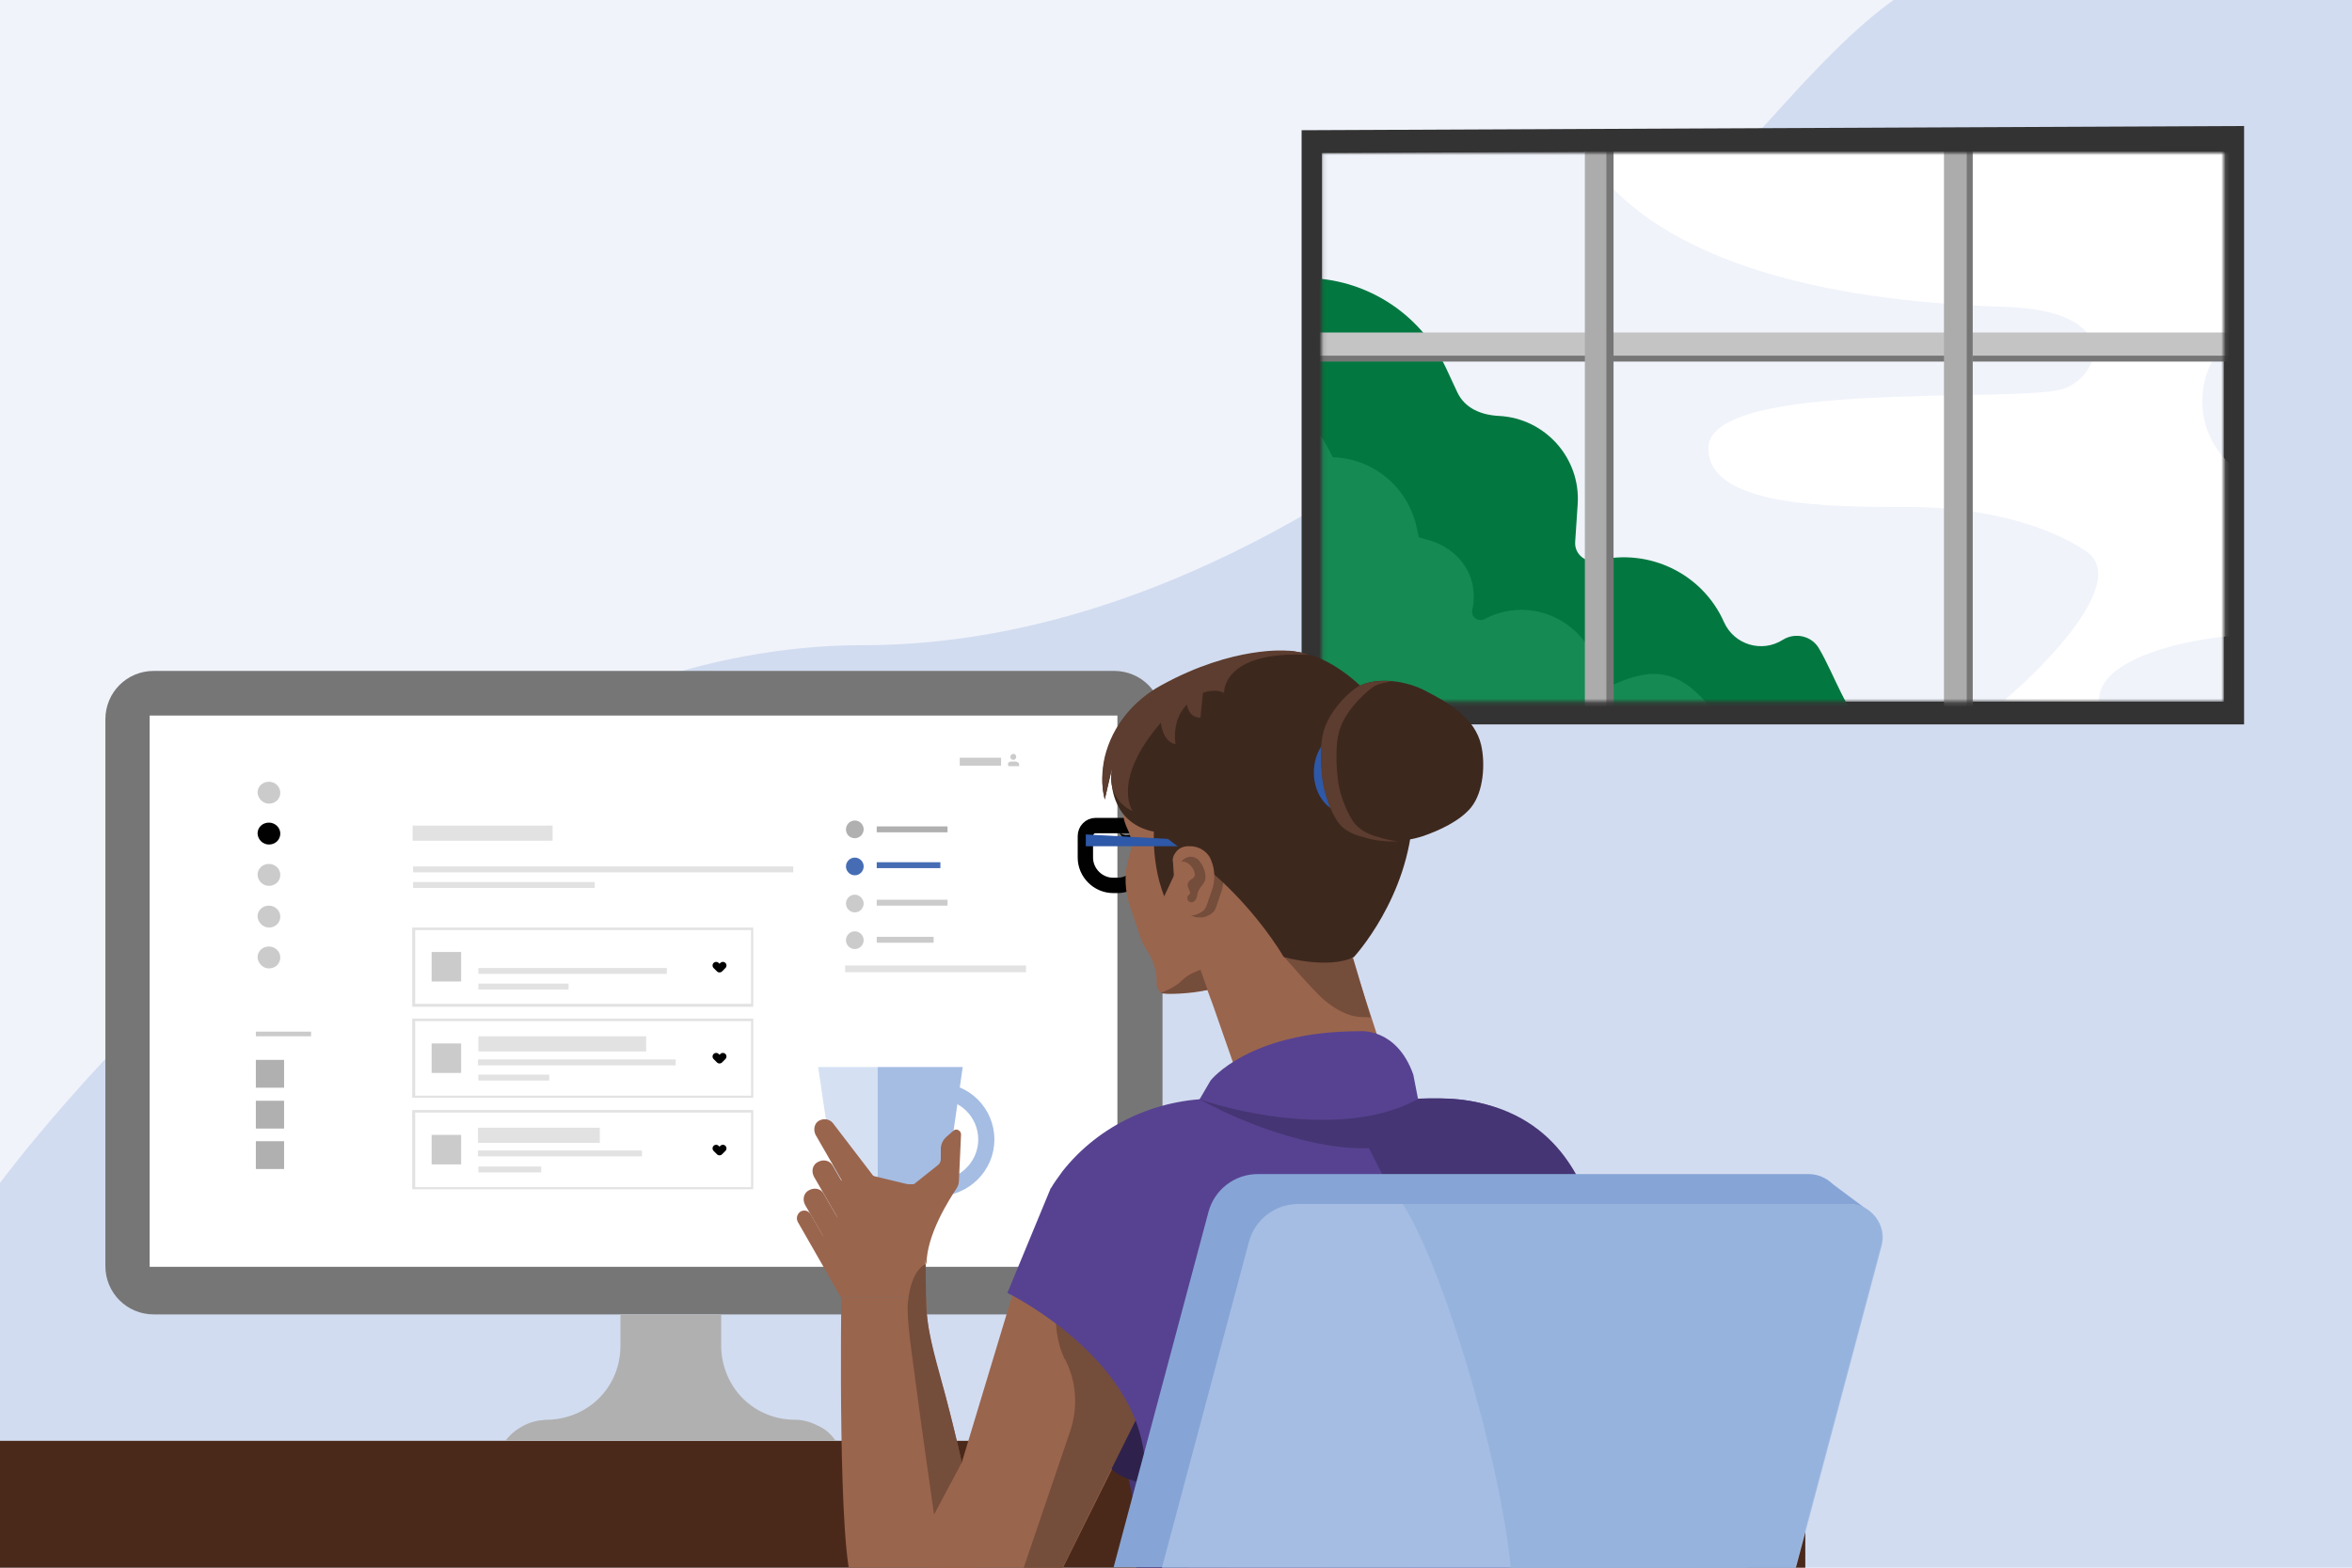
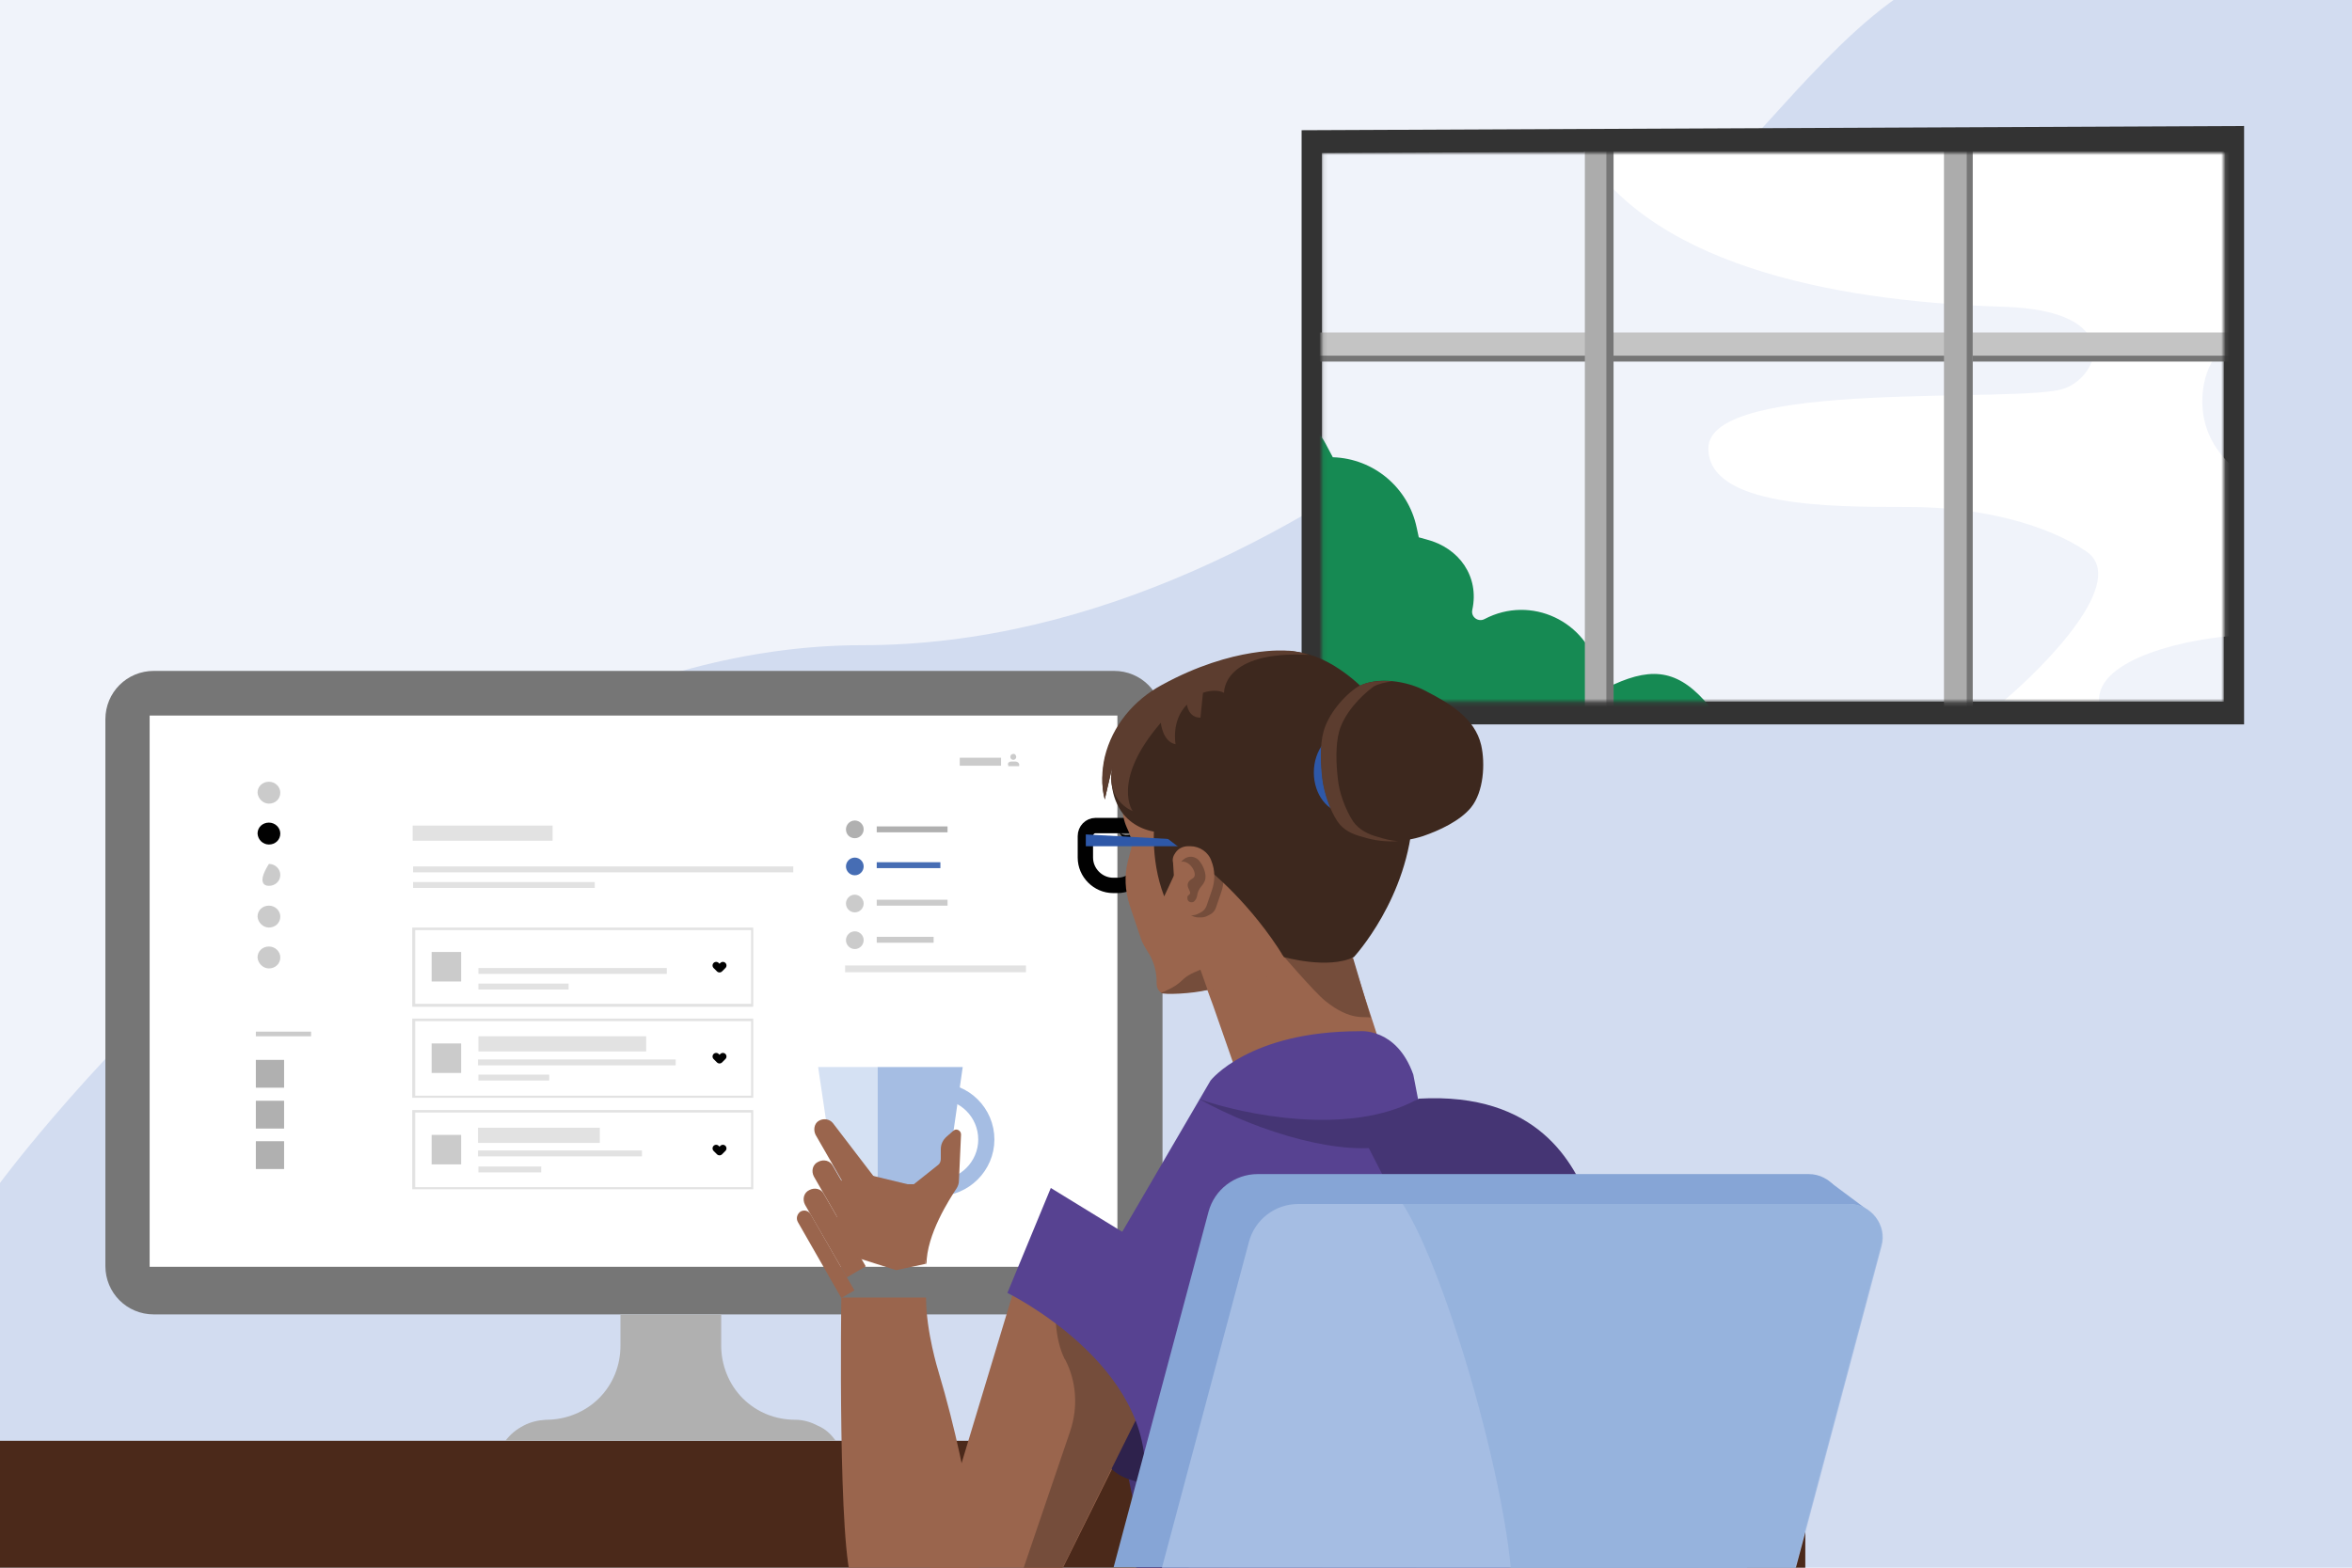
<svg xmlns="http://www.w3.org/2000/svg" version="1.1" id="Layer_1" x="0px" y="0px" viewBox="0 0 558 372" style="enable-background:new 0 0 558 372;" xml:space="preserve">
  <style type="text/css">
	.st0{fill:#F0F3FA;}
	.st1{fill:#D2DCF0;}
	.st2{fill:#333333;}
	.st3{fill:#4B291A;}
	.st4{fill:#F0F3FA;filter:url(#Adobe_OpacityMaskFilter);}
	.st5{mask:url(#mask0_2715_47833_00000176727449920104781350000018216043145396980097_);}
	.st6{fill-rule:evenodd;clip-rule:evenodd;fill:#027840;}
	.st7{fill-rule:evenodd;clip-rule:evenodd;fill:#168A53;}
	.st8{fill:#FFFFFF;}
	.st9{fill:#C4C4C4;}
	.st10{fill:#767676;}
	.st11{fill:#ACACAC;}
	.st12{fill:#CBCBCB;}
	.st13{fill:#010101;}
	.st14{fill:#B0B0B0;}
	.st15{fill:none;stroke:#E2E2E2;stroke-width:1.608;stroke-miterlimit:10;}
	.st16{fill:#466DB4;}
	.st17{fill:#E2E2E2;}
	.st18{fill:none;stroke:#010101;stroke-width:1.705;stroke-linecap:round;stroke-linejoin:round;stroke-miterlimit:10;}
	.st19{fill-rule:evenodd;clip-rule:evenodd;fill:#CBCBCB;}
	.st20{fill:none;stroke:#A5BDE3;stroke-width:3.835;stroke-miterlimit:10;}
	.st21{fill:#D5E1F3;}
	.st22{fill:#A5BDE3;}
	.st23{fill:#9A654D;}
	.st24{fill:#754D3B;}
	.st25{fill:none;stroke:#010101;stroke-width:3.643;stroke-miterlimit:10;}
	.st26{fill:#3D281E;}
	.st27{fill:#2E58A8;}
	.st28{fill:#574291;}
	.st29{fill:#453574;}
	.st30{fill:#2E224C;}
	.st31{fill:#5C3D2F;}
	.st32{fill:#86A5D6;}
	.st33{fill:#96B3DD;}
</style>
  <g>
    <g>
      <polygon class="st0" points="0,-14 558,-15 558,353.4 0,354.4   " />
      <path class="st1" d="M558,371.9V-14.6h-52.2c-40.1,0-54.9,9.9-77.2,33.5c-22.3,23.6-113.3,134.2-224,134.2S0,280.7,0,280.7v91.3    H558z" />
      <polygon class="st2" points="308.8,30.9 532.4,29.9 532.4,171.9 308.8,171.9   " />
      <rect y="341.9" class="st3" width="428.3" height="30.1" />
      <defs>
        <filter id="Adobe_OpacityMaskFilter" filterUnits="userSpaceOnUse" x="307.5" y="-27.7" width="269.2" height="255.9">
          <feColorMatrix type="matrix" values="1 0 0 0 0  0 1 0 0 0  0 0 1 0 0  0 0 0 1 0" />
        </filter>
      </defs>
      <mask maskUnits="userSpaceOnUse" x="307.5" y="-27.7" width="269.2" height="255.9" id="mask0_2715_47833_00000176727449920104781350000018216043145396980097_">
        <rect x="313.6" y="36.3" class="st4" width="214" height="130.2" />
      </mask>
      <g class="st5">
        <polygon class="st0" points="313.6,36.3 527.6,35.3 527.6,166.5 313.6,166.5    " />
-         <path class="st6" d="M311.2,66c13.3,0.6,25.7,8.4,31.8,21.2l2.7,5.8c1.8,3.9,5.7,5.5,10,5.7c10.9,0.6,19.3,10,18.6,20.9l-0.6,9     c-0.2,2.9,2.5,5.1,5.3,4.4c12.2-3,24.9,3.1,30,14.6c2.4,5.4,9,7.4,14,4.2c2.9-1.8,6.8-0.9,8.5,2c3.6,6,7.3,17.1,10.2,16.6     l-15,2.2l-113.8-0.8L311.2,66z" />
        <path class="st7" d="M312.9,171.6l-0.7-69.5c0.9,1,1.7,2,2.3,3.2l1.7,3.2c9.7,0.3,17.9,7.2,19.9,16.7l0.5,2.3l1.8,0.5     c7.8,2,12.6,8.8,10.9,16.7c-0.4,1.7,1.4,3,2.9,2.2c11-5.8,24.4,0.5,27,12.6c0.4,1.7,2.1,3.6,3.7,2.9c9.5-4.3,15.7-3.3,22.8,5.4     l2.4,2.9c3-0.7,5.9-0.3,8.3,0.8L312.9,171.6z" />
        <path class="st8" d="M494.9,130.8c10.3,6.9-9.5,27-19.4,35.4l22.5,0.3c-0.7-10.4,21.9-15.2,33.3-15.7c30.3,0,31.1-24.8,9.2-33.6     c-12.5-5-19.3-13.7-17.8-25c1.9-14.2,17.8-18.4,36.1-24.5c14.7-4.9,15.2-22.9,13.6-31.4l-197.1-1C393,64.7,440,71.7,475.5,72.8     c28.4,0.9,22.8,16.4,14.2,19.4c-10.3,3.7-84.4-2.5-84.4,14.2c0,13.9,28.9,13.9,46.9,13.9C470.2,120.2,485.8,124.6,494.9,130.8z" />
        <rect x="307.5" y="78.9" class="st9" width="269.2" height="6.8" />
        <rect x="307.5" y="84.4" class="st10" width="269.2" height="1.4" />
        <rect x="376" y="-27.4" class="st11" width="6.8" height="255.6" />
        <rect x="461.2" y="-27.4" class="st11" width="6.8" height="255.6" />
        <rect x="466.6" y="-27.1" class="st10" width="1.4" height="255.3" />
        <rect x="381.1" y="-27.7" class="st10" width="1.7" height="255.3" />
      </g>
      <path class="st10" d="M264.3,311.9H36.5c-6.4,0-11.5-5.1-11.5-11.5V170.7c0-6.4,5.1-11.5,11.5-11.5h227.8    c6.4,0,11.5,5.1,11.5,11.5v129.8C275.9,306.9,270.7,311.9,264.3,311.9z" />
      <path class="st8" d="M265.1,169.8H35.5v130.8h229.6V169.8z" />
      <path class="st12" d="M63.8,190.7c1.5,0,2.7-1.1,2.7-2.6c0-1.4-1.2-2.6-2.7-2.6c-1.5,0-2.7,1.1-2.7,2.6    C61.2,189.5,62.4,190.7,63.8,190.7z" />
      <path class="st13" d="M63.8,200.4c1.5,0,2.7-1.1,2.7-2.6c0-1.4-1.2-2.6-2.7-2.6c-1.5,0-2.7,1.1-2.7,2.6    C61.2,199.3,62.4,200.4,63.8,200.4z" />
-       <path class="st12" d="M63.8,210.2c1.5,0,2.7-1.1,2.7-2.6c0-1.4-1.2-2.6-2.7-2.6c-1.5,0-2.7,1.1-2.7,2.6    C61.2,209.1,62.4,210.2,63.8,210.2z" />
+       <path class="st12" d="M63.8,210.2c1.5,0,2.7-1.1,2.7-2.6c0-1.4-1.2-2.6-2.7-2.6C61.2,209.1,62.4,210.2,63.8,210.2z" />
      <path class="st12" d="M63.8,220.1c1.5,0,2.7-1.1,2.7-2.6c0-1.4-1.2-2.6-2.7-2.6c-1.5,0-2.7,1.1-2.7,2.6    C61.2,218.9,62.4,220.1,63.8,220.1z" />
      <path class="st12" d="M63.8,229.8c1.5,0,2.7-1.1,2.7-2.6c0-1.4-1.2-2.6-2.7-2.6c-1.5,0-2.7,1.1-2.7,2.6    C61.2,228.6,62.4,229.8,63.8,229.8z" />
      <path class="st12" d="M73.8,244.8H60.7v1.1h13.1V244.8z" />
      <path class="st14" d="M67.4,251.5h-6.7v6.6h6.7V251.5z" />
      <path class="st14" d="M67.4,261.2h-6.7v6.6h6.7V261.2z" />
      <path class="st14" d="M67.4,270.8h-6.7v6.6h6.7V270.8z" />
      <path class="st12" d="M237.5,179.8h-9.8v1.9h9.8V179.8z" />
      <path class="st15" d="M200.5,229.9h42.9" />
      <path class="st14" d="M202.8,198.9c1.2,0,2.1-1,2.1-2.1c0-1.2-1-2.1-2.1-2.1c-1.2,0-2.1,1-2.1,2.1    C200.7,198,201.6,198.9,202.8,198.9z" />
      <path class="st16" d="M202.8,207.7c1.2,0,2.1-1,2.1-2.1c0-1.2-1-2.1-2.1-2.1c-1.2,0-2.1,1-2.1,2.1    C200.7,206.7,201.6,207.7,202.8,207.7z" />
      <path class="st12" d="M202.8,216.5c1.2,0,2.1-1,2.1-2.1s-1-2.1-2.1-2.1c-1.2,0-2.1,1-2.1,2.1S201.6,216.5,202.8,216.5z" />
      <path class="st12" d="M202.8,225.2c1.2,0,2.1-1,2.1-2.1c0-1.2-1-2.1-2.1-2.1c-1.2,0-2.1,1-2.1,2.1    C200.7,224.2,201.6,225.2,202.8,225.2z" />
      <path class="st14" d="M215.8,278.7c1.8,0,3.2-1.4,3.2-3.1c0-1.7-1.4-3.1-3.2-3.1c-1.8,0-3.2,1.4-3.2,3.1    C212.6,277.3,214.1,278.7,215.8,278.7z" />
      <path class="st17" d="M178.8,238.9H97.8v-18.8h80.9V238.9z M98.5,238.2h79.7v-17.5H98.5V238.2z" />
      <path class="st12" d="M109.4,225.9h-7v7h7V225.9z" />
      <path class="st12" d="M109.4,247.6h-7v7h7V247.6z" />
      <path class="st12" d="M109.4,269.3h-7v7h7V269.3z" />
      <path class="st17" d="M188.2,205.6H98v1.4h90.2V205.6z" />
      <path class="st17" d="M141.2,209.3H98v1.4h43.1V209.3z" />
      <path class="st17" d="M158.2,229.7h-44.7v1.4h44.7V229.7z" />
      <path class="st17" d="M131.2,195.9H97.9v3.6h33.2V195.9z" />
      <path class="st17" d="M134.9,233.4h-21.4v1.4h21.4V233.4z" />
      <path class="st17" d="M178.8,260.5H97.8v-18.8h80.9V260.5z M98.5,260h79.7v-17.7H98.5V260z" />
      <path class="st17" d="M160.3,251.4h-46.9v1.4h46.9V251.4z" />
      <path class="st17" d="M153.3,245.9h-39.8v3.6h39.8V245.9z" />
      <path class="st17" d="M130.3,255h-16.8v1.4h16.8V255z" />
      <path class="st17" d="M178.8,282.2H97.8v-18.8h80.9V282.2z M98.5,281.7h79.7V264H98.5V281.7z" />
      <path class="st17" d="M152.3,273h-38.9v1.4h38.9V273z" />
      <path class="st17" d="M142.3,267.6h-28.9v3.6h28.9V267.6z" />
      <path class="st17" d="M128.4,276.8h-14.9v1.4h14.9V276.8z" />
      <path class="st18" d="M171.5,272.5l-0.8,0.8l-0.8-0.8" />
      <path class="st14" d="M224.9,196.1H208v1.4h16.8V196.1z" />
      <path class="st16" d="M223.2,204.6H208v1.4h15.1V204.6z" />
      <path class="st12" d="M224.9,213.5H208v1.4h16.8V213.5z" />
      <path class="st12" d="M221.6,222.3H208v1.4h13.5V222.3z" />
      <path class="st19" d="M241.1,179.6c0,0.4-0.3,0.7-0.7,0.7c-0.4,0-0.7-0.3-0.7-0.7c0-0.4,0.3-0.7,0.7-0.7    C240.8,178.8,241.1,179.3,241.1,179.6z M239.1,181.4c0-0.4,0.3-0.7,0.9-0.7h0.9c0.4,0,0.9,0.3,0.9,0.7v0.4h-2.6V181.4L239.1,181.4    z" />
      <path class="st18" d="M171.5,250.7l-0.8,0.8l-0.8-0.8" />
      <path class="st18" d="M171.5,229.1l-0.8,0.8l-0.8-0.8" />
      <path class="st14" d="M124.2,338.3c-1.7,0.9-3.1,2-4.3,3.6h78.4c-1.2-1.6-2.4-2.8-4.3-3.6c-1.7-0.9-3.5-1.4-5.3-1.4    c-4.8,0-9.2-1.8-12.5-5.1c-3.3-3.3-5.1-7.9-5.1-12.5v-7.4h-23.9v7.4c0,4.8-1.8,9.2-5.1,12.5c-3.3,3.3-7.9,5.1-12.5,5.1    C127.7,337,125.9,337.4,124.2,338.3z" />
      <path class="st20" d="M222.5,281.9c6.3,0,11.5-5.2,11.5-11.5c0-6.4-5.2-11.5-11.5-11.5c-6.4,0-11.5,5.2-11.5,11.5    C211,276.8,216.2,281.9,222.5,281.9z" />
      <path class="st21" d="M194.1,253.2l5.8,39.2l8.3-2.9v-36.3H194.1L194.1,253.2z" />
      <path class="st22" d="M228.4,253.2h-20.2v36.3l15.8-5.7L228.4,253.2z" />
      <path class="st23" d="M202.7,306.2l-3.1,1.8L189.3,290c-0.5-0.9-0.2-1.9,0.6-2.5c0.9-0.5,1.9-0.2,2.4,0.6L202.7,306.2z" />
      <path class="st23" d="M205.4,300.5l-4.5,2.6l-9.9-17.2c-0.7-1.3-0.3-2.9,1-3.5c1.3-0.7,2.9-0.3,3.5,1L205.4,300.5z" />
      <path class="st23" d="M207.5,293.8l-4.5,2.6l-9.9-17.2c-0.7-1.3-0.3-2.9,1-3.5c1.3-0.7,2.9-0.3,3.5,1L207.5,293.8z" />
      <path class="st23" d="M211.6,284.8l-8.1,1.9l-10-17.4c-0.6-1.2-0.3-2.7,0.7-3.3c1.1-0.7,2.6-0.5,3.4,0.5L211.6,284.8z" />
      <path class="st23" d="M204.1,278.3l14.9,3.6l-5.9,9.1L204.1,278.3z" />
      <path class="st23" d="M219,281h-6.4v6.7h6.4V281z" />
      <path class="st23" d="M214.3,283l8.3-6.6c0.4-0.3,0.6-0.9,0.6-1.4v-2.3c0-1.2,0.5-2.2,1.4-3l1.6-1.4c0.6-0.6,1.8-0.1,1.8,0.9    l-0.5,11c0,0.6-0.2,1.2-0.5,1.7c-1.7,2.6-7.2,11-7.2,18.2L214.3,283z" />
-       <path class="st23" d="M219.6,299.9l-24.7-7.8l4.7,15.8h20V299.9L219.6,299.9z" />
      <path class="st23" d="M197.6,281l2.1,16.3l12.9,4.1l7-1.5l-0.6-12.2l-7.5-3.3l-7.5-6.1L197.6,281z" />
      <path class="st23" d="M199.6,307.9c0,0-0.9,61.1,2.8,68.1h30.1c0,0-1.5-22.6-9.9-50.7c0,0-2.9-9.3-2.9-17.4H199.6z" />
-       <path class="st24" d="M219.8,310.8c-0.2-4.5-0.2-10.8-0.2-10.8s-3.4,1-4.2,9c-0.4,3.8,1.1,13.3,1.6,17.3    c1.5,11.6,4.6,33.1,4.6,33.1l6.6-12.4c0,0-1.5-6.7-3.8-15.5C222.7,324.9,220.1,316.8,219.8,310.8z" />
      <path class="st23" d="M284.7,230.2l3.1,8.4l8.8,25.2h36l-12.5-38.6l-33,6.8L284.7,230.2z" />
      <path class="st25" d="M265.1,210.1h-1c-3.6,0-6.6-3-6.6-6.6v-5.1c0-1.4,1.1-2.5,2.4-2.5h9.3c1.4,0,2.4,1.1,2.4,2.5v5.1    C271.7,207.1,268.7,210.1,265.1,210.1z" />
      <path class="st23" d="M266.3,179.3v12.1c0,1.7,0.3,3.3,1,4.9l1.5,3.4l-1.2,4.6c-0.9,3.4-0.7,7,0.4,10.5l2.6,7.7    c0.2,0.7,0.6,1.5,1,2.2l1.1,1.8c1.1,1.9,1.7,4.2,1.7,6.4v0.4c0,0.9,0.3,1.7,1,2.2c0.6,0.6,7.7-0.4,8.4-0.4l2.8-0.2l12.2-2.6    l21.4-6.9v-42.5L266.3,179.3z" />
      <path class="st13" d="M268,198.1c-0.3,0.1-0.7,0.1-1,0.1c-0.4-0.1-0.7-0.2-1-0.4l-0.2-0.2l-0.1,0.2l0.5,0.7    c0.2,0.2,0.4,0.4,0.7,0.5c0.3,0.1,0.6,0.2,0.9,0.2l0.7,0L268,198.1z" />
      <path class="st24" d="M321,227.3c0,0-5.5-0.2-7.4-1c-4.6-2-9.6,0-9.6,0s7.9,9.2,10.4,11.2c6.2,5,9.4,3.5,10.8,4L321,227.3z" />
      <path class="st26" d="M274,194.2c0,0-1.4,9.2,2.2,18.5L284,196L274,194.2z" />
      <path class="st24" d="M281.1,202.8c0.7-1,1.8-1.5,3-1.5h0.5c2.2,0,4.3,1.4,5,3.5c0.9,2.2,0.9,4.8,0.1,7l-1.2,3.5    c-0.3,0.9-0.9,1.5-1.6,1.8l-0.6,0.3c-0.4,0.2-1,0.3-1.4,0.3h-0.6c-0.6,0-1.2-0.2-1.7-0.5c-0.9-0.5-1.4-1.5-1.5-2.5l-0.6-9.5    C280.2,204.4,280.6,203.5,281.1,202.8z" />
      <path class="st27" d="M283.1,200.8h-25.5v-2.8l25.5,1.4V200.8z" />
      <path class="st24" d="M280.8,232.3c-1.2,1.2-2.4,2-4,2.7l-0.6,0.3l-0.8,0.3c0.7,0.5,7.5,0.2,11.1-0.7l-1.7-4.8    C284.7,230.2,282.2,231,280.8,232.3z" />
      <path class="st28" d="M287.2,256.4c0,0,9.1-11.7,35.3-11.7c0,0,8.8-1,12.8,10.3l25,128.9c0.4,2.3,0,4.8-1.2,6.8    c-1.7,3-4.9,4.8-8.3,4.8h-70.9c-2.6,0-5-1.1-6.8-2.9l-0.4-0.4c-1.8-1.8-2.9-4.3-2.9-6.8v-23.2c0-1.6-0.1-3.2-0.4-4.7l-1.6-7.9    c-0.4-2-1.1-4-1.9-5.9l-6.4-13.2c-4.4-9.2-3.9-20,1.2-28.7L287.2,256.4z" />
-       <path class="st28" d="M288.3,260.7h54.2c24.3,0,41.7,23.5,34.6,46.7L352.2,389L249.3,282c0.8-1.4,1.8-2.7,2.8-4.1    C260.8,266.9,274.3,260.7,288.3,260.7z" />
      <path class="st29" d="M282.6,352l7.9-30l-27.3-25l-2.8,4.7c-5.1,8.8-5.6,19.5-1.2,28.7l6.4,13.2c0.9,1.8,1.6,3.8,1.9,5.9l1.6,7.9    c0.3,1.6,0.4,3.2,0.4,4.7v23.1c0,2.6,1.1,5,2.9,6.8l0.4,0.4c1.8,1.8,4.3,2.9,6.8,2.9h5.8c2.9-2.6,3.6-6.8,1.7-10.3l-0.6-1.1    C281.2,374.4,279.7,362.9,282.6,352z" />
      <path class="st30" d="M271.6,339.7l-26.3-24.4l-1.9-15.6l34.7,16.2L271.6,339.7z" />
      <path class="st23" d="M242.6,299.3l-21.9,72.5c-1.4,4.2-0.7,8.8,1.8,12.4l0.4,0.5c2.9,4.2,7.9,6.4,12.9,5.9    c4.7-0.5,8.8-3.4,10.9-7.6l31.4-63.1L242.6,299.3z" />
      <path class="st30" d="M262.7,347.4c2.8,4,8.6,4.4,8.6,4.4s2.4-6-2-15.9C269.2,335.9,259.9,343.5,262.7,347.4z" />
      <path class="st24" d="M263,312.8l-11.6-7.8c-1.6,5-1.2,12.8,1.2,17.5l0.1,0.1c2.7,5.2,3.1,11.3,1.2,17l-17.3,50.8    c4.4-0.7,8.1-3.5,10.1-7.5l13.8-27.9l17.5-35.2L263,312.8z" />
      <path class="st26" d="M275.8,162.7c-6.7,3.6-11.8,9.7-13.6,17.1c-0.7,3.1-1,6.5-0.1,9.9l1.8-7.8c0,0-1.1,5.1,1.6,9.8    c1.8,3.2,5.1,5.2,8.7,5.7c0.2,0,0.5,0,0.7,0l12.1,9.2c0,0,9.8,7.8,17.6,20.5c0,0,10.5,3,16.6,0c0,0,13.1-14.1,14-33.9    c0.5-13.7-6.1-26.8-17.4-34.4c-3.7-2.5-8-4.3-12.5-4.3C305.4,154.6,292.8,153.4,275.8,162.7z" />
      <path class="st31" d="M275.4,171.5c0,0,0.4,4.5,3.5,5.1c0,0-1.1-5.6,2.7-9.4c0,0,0.3,3.1,3.2,3.1l0.6-5.9c0,0,2.8-1.1,5,0    c0,0-0.5-10.1,20.2-9c-1.7-0.5-3.5-1-5.3-1c0,0-12.6-1.2-29.6,8.1c-6.7,3.6-11.8,9.7-13.6,17.1c-0.7,3.1-0.9,6.7,0,10.1l1.8-7.8    c0,0-0.3,1.2-0.3,3c0.1,3.3,2.1,6.3,5.2,7.6C268.9,192.9,263.3,185.5,275.4,171.5z" />
      <path class="st27" d="M319.2,192.9c4.1,0,7.5-4.3,7.5-9.6s-3.3-9.6-7.5-9.6c-4.1,0-7.5,4.3-7.5,9.6S315.1,192.9,319.2,192.9z" />
      <path class="st26" d="M322.3,162.9c-3.4,2.2-7.1,6.6-8.2,10.7c-0.9,3.3-0.7,7.8-0.3,11.2c0.4,3.3,1.8,7.4,3.6,10.1    c1.4,2.1,3.6,3.1,6,3.7c4.6,1.4,9.6,1.3,14.2-0.2c3.8-1.3,8.8-3.6,11.4-6.8c3-3.7,3.4-10.4,2.4-14.8c-1.5-6.4-7.5-9.9-12.9-12.7    C333.8,161.5,326.7,160.5,322.3,162.9z" />
      <path class="st31" d="M321,194.9c-1.8-2.8-3.3-6.8-3.6-10.1c-0.4-3.4-0.6-7.9,0.3-11.2c1.1-4.1,4.9-8.3,8.2-10.7    c1.3-0.7,2.8-1,4.4-1.2c-3-0.3-5.9,0-8.1,1.2c-3.4,2.2-7.1,6.6-8.2,10.7c-0.9,3.3-0.7,7.8-0.3,11.2c0.4,3.3,1.8,7.4,3.6,10.1    c1.4,2.1,3.6,3.1,6,3.7c2.8,0.9,5.7,1.2,8.4,1c-1.6-0.1-3.2-0.5-4.8-1C324.7,198,322.5,197,321,194.9z" />
      <path class="st23" d="M278.9,202.3c0.7-1,1.8-1.5,3-1.5h0.5c2.2,0,4.3,1.4,5,3.5c0.9,2.2,0.9,4.8,0.1,7l-1.2,3.5    c-0.3,0.9-0.9,1.5-1.6,1.8l-0.6,0.3c-0.4,0.2-1,0.3-1.4,0.3h-0.6c-0.6,0-1.2-0.2-1.7-0.5c-0.9-0.5-1.4-1.5-1.5-2.5l-0.6-9.5    C278.1,203.9,278.3,203.1,278.9,202.3z" />
      <path class="st24" d="M283.7,203.6c-0.4-0.2-0.8-0.3-1.2-0.3c-0.4,0-0.8,0.1-1.2,0.3c-0.4,0.2-0.7,0.5-1,0.8c0,0-0.1,0.1-0.1,0.1    c2.1-0.5,4.2,3.1,2.8,3.9c-2.8,1.6,0.2,3.2-0.9,3.9c-0.1,0.1-0.2,0.2-0.3,0.3c-0.1,0.1-0.1,0.3-0.1,0.4c0,0.2,0,0.4,0.1,0.6    c0.1,0.2,0.2,0.3,0.4,0.4c0.2,0.1,0.4,0.1,0.6,0.1c0.2,0,0.4-0.1,0.5-0.2c0.4-0.4,0.6-0.8,0.7-1.3c0.1-0.9,0.5-1.7,1.1-2.4    c0.3-0.3,0.5-0.7,0.7-1.1c0.2-0.4,0.2-0.9,0.2-1.3c-0.1-1.2-0.6-2.4-1.3-3.3C284.4,204.1,284.1,203.8,283.7,203.6L283.7,203.6z" />
      <path class="st28" d="M249.3,281.9L239,306.8c0,0,35.2,17.2,32.5,45l31.6-36.9L249.3,281.9z" />
      <path class="st29" d="M331.6,285.8l-9.8-19.1c9.6-2.1,13.2-5,14.8-6c28.3-1.6,36.9,15.4,40.6,25.1h-21.9H331.6z" />
      <path class="st32" d="M264.2,371.9l22.5-84.3c1.4-5.3,6.2-9,11.7-9h130.7c5.2,0,9.1,5,7.7,10L414.5,372L264.2,371.9z" />
      <path class="st32" d="M443.7,287.6l-10.2-7.6v7.6H443.7z" />
      <path class="st22" d="M273.8,379l22.5-84.3c1.4-5.3,6.2-9,11.7-9h130.7c5.2,0,9.1,5,7.7,10l-22.2,83.3L273.8,379z" />
      <path class="st33" d="M438.6,285.7H332.8c10.8,16.9,26,70.9,26,93.3h65.2l22.2-83.3C447.7,290.7,443.8,285.7,438.6,285.7z" />
      <path class="st29" d="M336.2,260.9c-16.1,8.8-41.2,3.6-51.7-0.1c14.5,8.1,34.5,13.8,45.3,10.9    C334.4,270.5,333.6,262.9,336.2,260.9z" />
    </g>
  </g>
</svg>